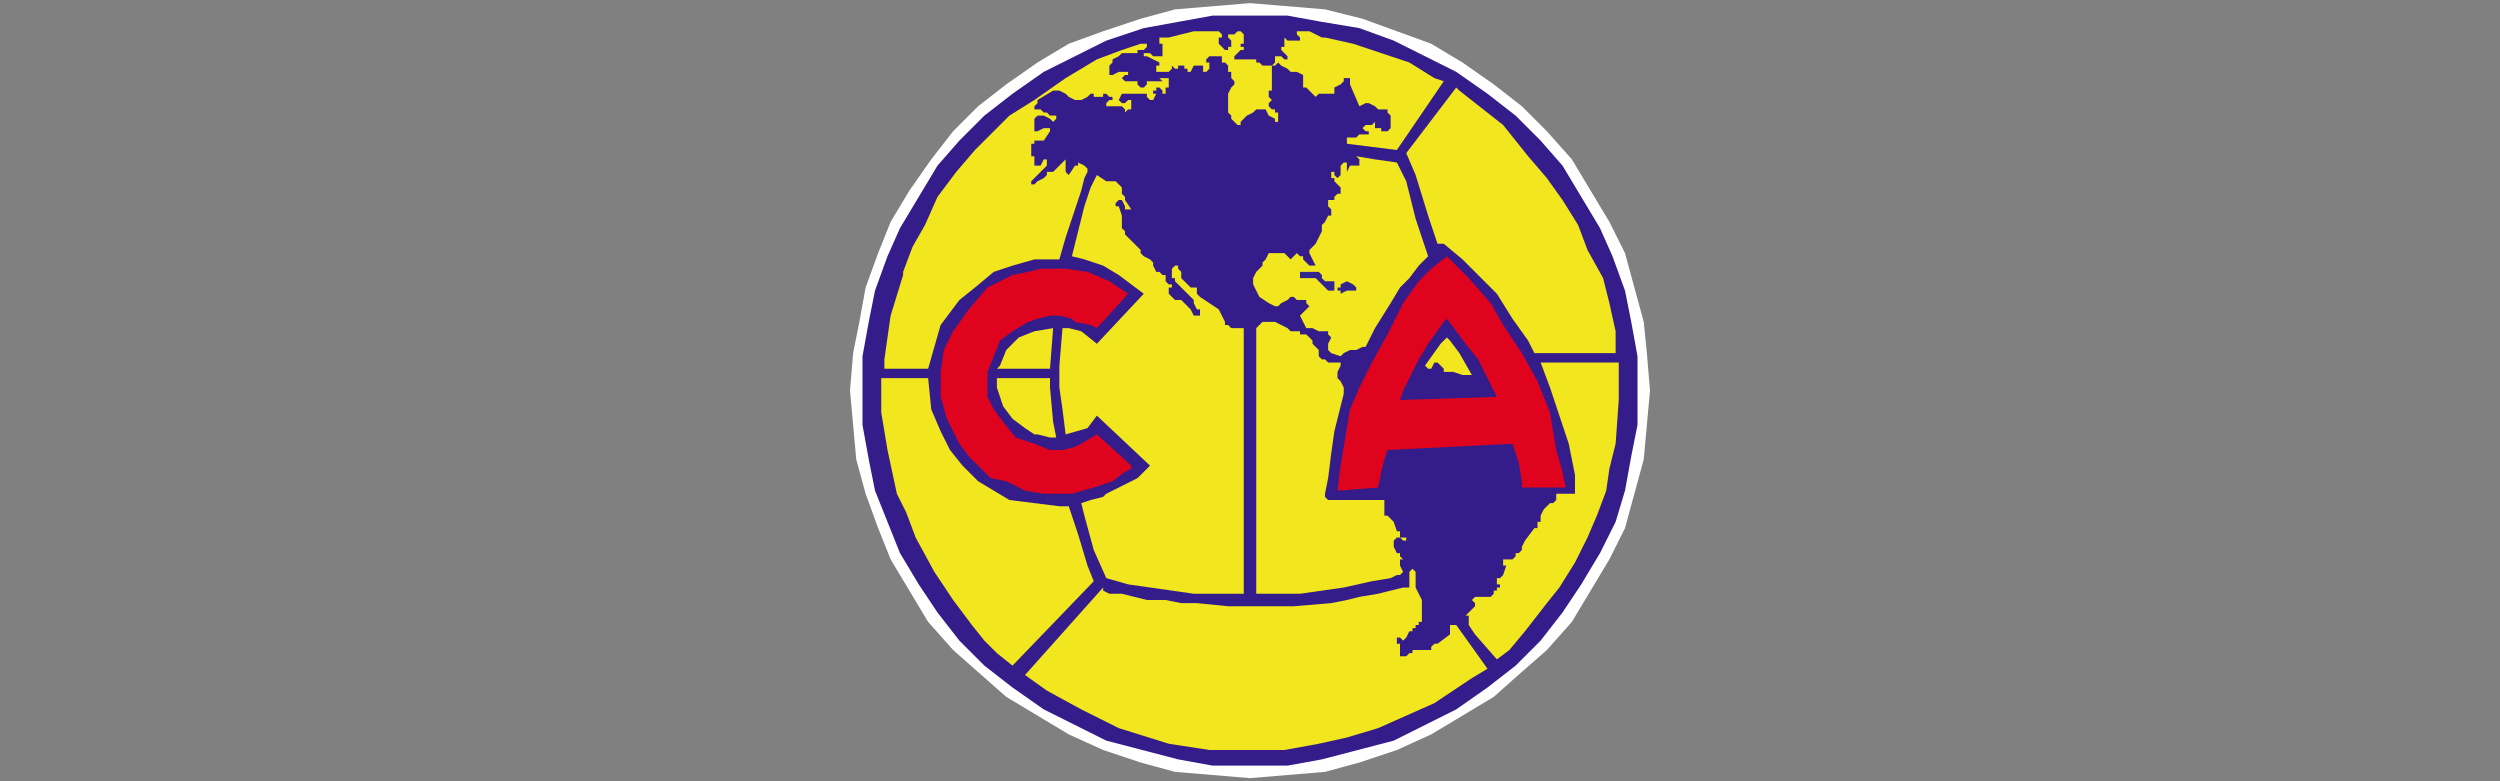
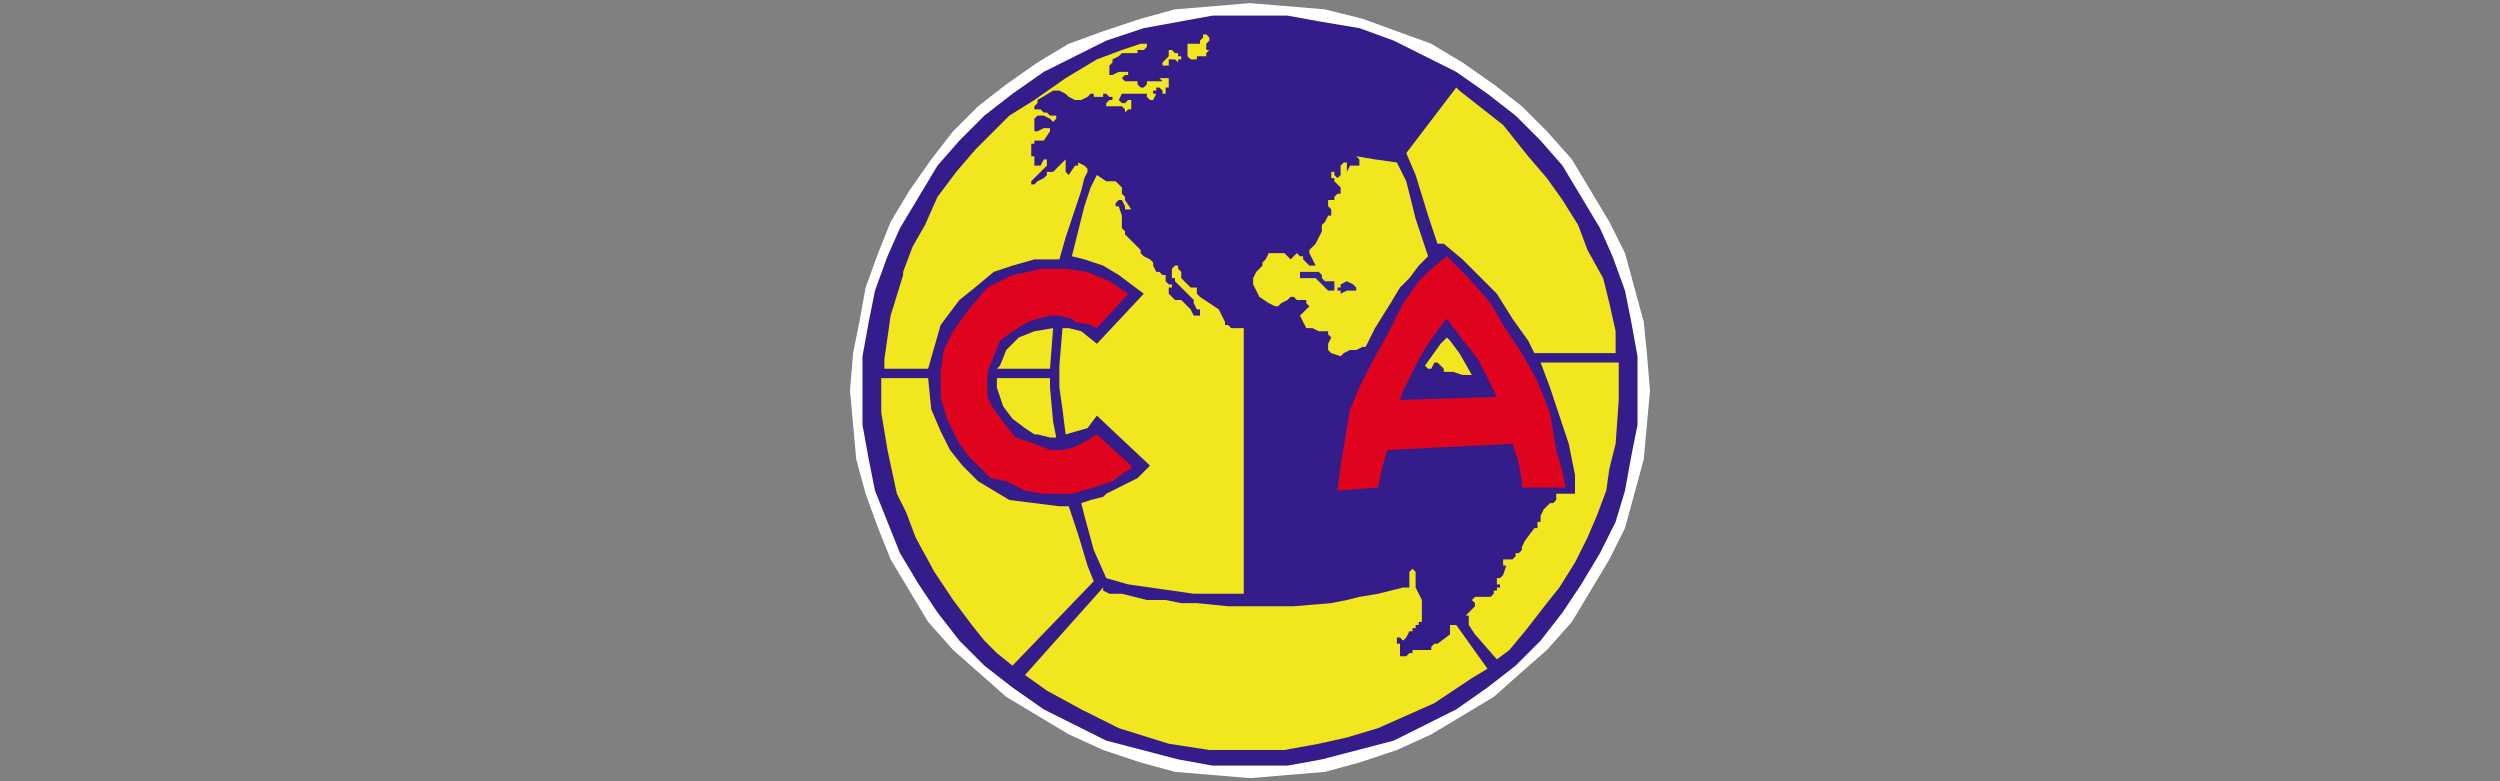
<svg xmlns="http://www.w3.org/2000/svg" version="1.1" id="Layer_1" x="0px" y="0px" viewBox="0 0 80 25" style="enable-background:new 0 0 80 25;" xml:space="preserve">
  <rect x="0" y="0" width="80" height="25" fill="#808080" stroke="none" />
  <style type="text/css">
	.st0{fill-rule:evenodd;clip-rule:evenodd;fill:#FFFFFF;}
	.st1{fill-rule:evenodd;clip-rule:evenodd;fill:#341C8A;}
	.st2{fill-rule:evenodd;clip-rule:evenodd;fill:#F2E61E;}
	.st3{fill-rule:evenodd;clip-rule:evenodd;fill:#E0031E;}
	.st4{fill-rule:evenodd;clip-rule:evenodd;fill:#32258F;}
</style>
  <g>
    <polygon class="st0" points="40,0.1 41.2,0.2 42.4,0.3 43.6,0.6 44.7,1 45.8,1.4 46.8,2 47.8,2.7 48.7,3.4 49.5,4.2 50.3,5.1    50.9,6.1 51.5,7.1 52,8.1 52.3,9.2 52.6,10.3 52.7,11.3 52.8,12.5 52.7,13.6 52.6,14.7 52.3,15.8 52,16.9 51.5,17.9 50.9,18.9    50.3,19.9 49.5,20.8 48.7,21.5 47.8,22.3 46.8,22.9 45.8,23.5 44.7,24 43.5,24.4 42.4,24.7 41.2,24.8 40,24.9 38.8,24.8 37.6,24.7    36.5,24.4 35.3,24 34.2,23.5 33.2,22.9 32.2,22.3 30.5,20.8 29.7,19.9 29.1,18.9 28.5,17.9 28.1,16.9 27.7,15.8 27.4,14.7    27.3,13.6 27.2,12.5 27.3,11.3 27.5,10.3 27.7,9.2 28.1,8.1 28.5,7.1 29.1,6.1 29.8,5.1 30.5,4.2 31.3,3.4 32.2,2.7 33.2,2    34.2,1.4 35.3,1 36.5,0.6 37.6,0.3 38.8,0.2 40,0.1  " />
    <polygon class="st1" points="44.6,1.3 45.6,1.8 46.6,2.3 47.6,3 48.5,3.7 49.3,4.5 50,5.3 50.6,6.3 51.2,7.3 51.6,8.2 52,9.3    52.2,10.3 52.4,11.4 52.4,12.5 52.4,13.6 52.2,14.6 52,15.7 51.7,16.7 51.2,17.7 50.6,18.7 50,19.6 49.3,20.5 48.5,21.3 47.6,22    46.6,22.7 45.6,23.2 44.6,23.7 42.3,24.3 41.2,24.5 40,24.5 38.8,24.5 37.7,24.3 35.4,23.7 34.4,23.2 33.4,22.7 32.4,22 31.5,21.3    30.7,20.5 30,19.6 29.4,18.7 28.8,17.7 28.4,16.7 28,15.7 27.8,14.7 27.6,13.6 27.6,12.5 27.6,11.4 27.8,10.3 28,9.3 28.4,8.2    28.8,7.3 29.4,6.3 30,5.3 30.7,4.5 31.5,3.7 32.4,3 33.4,2.3 34.4,1.8 35.4,1.3 36.6,0.9 37.7,0.7 38.8,0.5 40,0.5 41.2,0.5    42.3,0.7 43.5,0.9 44.6,1.3  " />
    <polygon class="st2" points="32.8,21.6 35.3,18.8 35.3,18.9 35.5,19 35.9,19 36.7,19.2 37.3,19.2 37.8,19.3 38.3,19.3 39.3,19.4    41.4,19.4 42.6,19.3 43.1,19.2 43.5,19.1 44.1,19 44.5,18.9 44.9,18.8 45,18.8 45.1,18.8 45.1,18.7 45.1,18.3 45.2,18.2 45.3,18.3    45.3,18.7 45.3,18.8 45.5,19.2 45.5,19.3 45.5,19.5 45.5,19.7 45.5,19.8 45.5,19.9 45.4,19.9 45.4,19.9 45.4,20 45.3,20 45.3,20.1    45.2,20.1 45.2,20.2 45.1,20.2 45,20.4 44.9,20.5 44.9,20.5 44.8,20.4 44.7,20.4 44.7,20.5 44.7,20.6 44.7,20.6 44.8,20.6    44.8,20.7 44.8,20.7 44.8,20.8 44.8,20.8 44.8,20.9 44.8,20.9 44.8,21 45,21 45.1,20.9 45.2,20.9 45.2,20.9 45.2,20.8 45.7,20.8    45.8,20.8 45.8,20.7 45.9,20.6 46,20.6 46.4,20.3 46.4,20.2 46.4,20 46.5,20 46.6,20 47.6,21.4 47.1,21.7 46.5,22.1 45.9,22.5    45,22.9 44.1,23.3 43.1,23.6 42.2,23.8 41.1,24 40,24 38.7,24 37.4,23.8 35.8,23.3 34.6,22.7 33.5,22.1 32.8,21.6  " />
    <polygon class="st2" points="49.3,11.6 51.8,11.6 51.8,12.2 51.8,12.8 51.7,14.2 51.5,15 51.4,15.7 51.1,16.5 50.8,17.2 50.4,18    49.9,18.8 49.5,19.3 48.8,20.2 48.3,20.8 47.9,21.1 47.2,20.3 47,20 47,19.9 47,19.7 46.9,19.7 46.9,19.7 47.1,19.5 47.1,19.5    47.2,19.4 47.2,19.3 47.1,19.2 47.1,19.2 47.2,19.1 47.7,19.1 47.8,19 47.8,18.9 47.9,18.9 47.9,18.8 48,18.8 48,18.7 47.9,18.7    47.9,18.6 47.9,18.6 47.9,18.6 47.9,18.5 48,18.5 48.1,18.4 48.1,18.4 48.2,18.1 48.1,18.1 48.1,17.9 48.2,17.9 48.3,17.9    48.4,17.9 48.5,17.8 48.5,17.7 48.5,17.7 48.6,17.7 48.7,17.6 48.7,17.6 48.7,17.5 48.8,17.3 49.1,16.9 49.2,16.9 49.2,16.8    49.2,16.8 49.2,16.7 49.3,16.7 49.3,16.5 49.4,16.3 49.4,16.3 49.6,16.1 49.7,16.1 49.8,16 49.8,15.8 50.4,15.8 50.4,15.2    50.2,14.2 49.9,13.3 49.6,12.4 49.3,11.6  " />
    <polygon class="st2" points="45,4.9 46.6,2.8 46.7,2.9 48.1,4 48.9,5 49.5,5.7 50,6.4 50.5,7.2 50.8,8 51.3,8.9 51.5,9.7    51.7,10.6 51.7,11.3 49.1,11.3 48.9,10.9 48.4,10.2 47.9,9.4 47.3,8.8 46.8,8.3 46.2,7.8 46,7.8 45.7,6.9 45.3,5.6 45,4.9  " />
    <polygon class="st3" points="46.3,8.2 47,8.9 47.7,9.7 48.1,10.4 48.7,11.3 49.2,12.2 49.6,13.2 49.7,13.8 49.8,14.4 50,15.1    50.1,15.6 48.7,15.6 48.7,15.4 48.6,14.8 48.4,14.2 44.4,14.4 44.3,14.7 44.2,15.1 44.1,15.6 42.8,15.7 42.9,14.9 43.2,13.1    43.5,12.4 43.9,11.6 44.4,10.7 44.9,9.7 45.4,9 45.8,8.6 46.3,8.2  " />
    <polygon class="st2" points="28.3,11.8 28.3,11.5 28.5,10.1 28.9,8.8 28.9,8.7 29.2,7.9 29.6,7.2 30,6.3 30.6,5.5 31.2,4.8    31.7,4.3 32.3,3.7 33.1,3.2 34.1,2.5 35.1,1.9 35.9,1.6 36.5,1.4 36.7,1.4 36.7,1.5 36.6,1.6 36.5,1.6 36.5,1.6 36.4,1.6 36.4,1.7    35.9,1.7 35.8,1.8 35.6,1.9 35.6,2 35.5,2.1 35.5,2.2 35.5,2.2 35.5,2.4 35.6,2.4 35.8,2.3 35.9,2.3 36,2.3 36.1,2.3 36.1,2.4    36,2.4 35.9,2.5 36,2.6 36.4,2.6 36.4,2.7 36.4,2.7 36.5,2.8 36.6,2.8 36.7,2.7 36.7,2.6 37.2,2.6 37.2,2.6 37.1,2.5 37.1,2.5    37.3,2.5 37.4,2.5 37.4,2.5 37.4,2.6 37.4,2.6 37.4,2.8 37.3,2.8 37.3,3 37.3,3 37.3,3 37.2,3 37.2,2.9 37.1,2.8 37,2.8 37,2.9    36.9,2.9 36.9,3 37,3 36.9,3.2 36.8,3.2 36.7,3.1 36.7,3.1 36.7,3 36.6,3 36.4,3 36,3 35.9,3 35.8,3.2 35.8,3.2 35.9,3.3 36,3.3    36.1,3.2 36.2,3.2 36.2,3.3 36.2,3.3 36.2,3.4 36.2,3.5 36.1,3.5 36.1,3.5 36,3.6 36,3.6 36,3.5 35.9,3.4 35.5,3.4 35.4,3.4    35.4,3.3 35.5,3.2 35.6,3.2 35.6,3.1 35.5,3.1 35.4,3 35.3,3 35.3,3.1 35,3.1 35,3 34.9,3 34.8,3.1 34.6,3.2 34.4,3.2 34.2,3.1    34.1,3 33.9,2.9 33.7,2.9 33.2,3.2 33.2,3.2 33.2,3.3 33.1,3.4 33.1,3.4 33.1,3.5 33.1,3.5 33.2,3.5 33.3,3.5 33.4,3.6 33.5,3.6    33.6,3.7 33.7,3.7 33.8,3.7 33.8,3.7 33.8,3.8 33.8,3.8 33.7,3.9 33.6,3.8 33.4,3.7 33.2,3.7 33.1,3.8 33.1,3.9 33.1,4.2 33.2,4.2    33.4,4.1 33.6,4.1 33.6,4.2 33.4,4.5 33.1,4.5 33.1,4.6 33,4.6 33,4.7 33,4.8 33,4.8 33,5 33,5 33.1,5 33.1,5.3 33.2,5.3 33.3,5.3    33.4,5.1 33.4,5.1 33.4,5.1 33.5,5.1 33.5,5.1 33.5,5.2 33.5,5.3 33.4,5.4 33.3,5.5 33.3,5.5 33.1,5.7 33.1,5.7 33,5.8 33,5.9    33.1,5.9 33.2,5.8 33.4,5.7 33.4,5.7 33.5,5.6 33.5,5.6 33.5,5.5 33.7,5.5 33.8,5.4 33.9,5.3 34.1,5.1 34.1,5.1 34.1,5.3 34.1,5.3    34.1,5.5 34.1,5.5 34.2,5.6 34.4,5.3 34.5,5.3 34.5,5.2 34.7,5.3 34.8,5.4 34.8,5.4 34.8,5.5 34.7,5.7 34.6,6.1 34.2,7.3 34.1,7.6    33.9,8.3 33.1,8.3 32.4,8.5 31.8,8.7 31.2,9.2 30.7,9.6 30.1,10.4 29.9,11.1 29.7,11.8 28.3,11.8  " />
    <polygon class="st2" points="34.8,18.1 35,18.6 32.4,21.3 31.9,20.9 31.5,20.5 31.1,20 30.5,19.2 29.9,18.3 29.3,17.2 29,16.4    28.7,15.8 28.4,14.4 28.3,13.8 28.2,13.2 28.2,12.1 29.7,12.1 29.8,13.1 30.1,13.8 30.4,14.4 30.8,14.9 31.3,15.4 31.8,15.7    32.3,16 33.1,16.1 33.9,16.2 34.2,16.2 34.5,17.1 34.8,18.1  " />
    <polygon class="st3" points="35.5,9 36.1,9.4 35.1,10.5 34.9,10.4 34.4,10.3 34.3,10.2 33.9,10.1 33.6,10.1 33.2,10.2 32.9,10.3    32.4,10.6 32,10.9 31.8,11.4 31.6,11.9 31.6,12.2 31.6,12.7 31.8,13.1 32.1,13.5 32.5,14 33.1,14.2 33.6,14.4 34,14.4 34.4,14.3    34.6,14.2 35.1,13.9 36.2,14.9 36.2,15 36,15.1 35.6,15.4 35,15.6 34.3,15.8 33.4,15.8 32.8,15.7 32.2,15.4 31.7,15.3 31.3,14.9    31,14.6 30.7,14.2 30.3,13.4 30.1,12.7 30.1,11.9 30.2,11.2 30.5,10.6 31,9.9 31.6,9.2 32,9 32.4,8.8 32.9,8.7 33.3,8.6 34.1,8.6    34.8,8.7 35.5,9  " />
-     <polygon class="st2" points="40.2,19 40.2,10.5 40.3,10.4 40.3,10.4 40.4,10.3 40.5,10.3 40.5,10.3 40.8,10.3 41,10.4 41.2,10.5    41.3,10.6 41.4,10.6 41.6,10.6 41.6,10.7 41.8,10.7 41.9,10.8 41.9,10.8 42,10.9 42,11 42.1,11.1 42.2,11.2 42.2,11.3 42.2,11.4    42.3,11.5 42.4,11.5 42.5,11.6 42.9,11.6 42.9,11.7 42.8,11.9 42.8,12.1 42.9,12.2 43,12.4 43,12.5 43,12.5 43,12.6 42.7,13.8    42.6,14.5 42.5,15.3 42.4,15.8 42.4,15.9 42.5,16 42.5,16 44.3,16 44.3,16.5 44.4,16.5 44.6,16.7 44.7,17 44.8,17 44.8,17.1    44.8,17.2 45,17.2 45,17.2 45,17.3 44.9,17.3 44.9,17.4 44.9,17.4 44.9,17.3 44.8,17.2 44.7,17.2 44.6,17.3 44.6,17.5 44.7,17.7    44.8,17.7 44.8,17.8 44.9,17.9 44.8,17.9 44.8,18.1 44.9,18.3 44.8,18.4 44.7,18.4 44.5,18.5 43.9,18.6 43,18.8 41.6,19 40.2,19     " />
    <polygon class="st2" points="35.1,5.6 35.4,5.8 35.7,5.8 35.8,5.9 35.9,6 35.9,6.2 35.9,6.2 35.9,6.2 36,6.3 36,6.4 36.2,6.7    36.2,6.7 36.1,6.7 36,6.7 36,6.6 36,6.6 35.9,6.4 35.8,6.4 35.8,6.4 35.7,6.5 35.7,6.6 35.7,6.6 35.8,6.6 35.9,6.9 35.9,7.3    36,7.4 36,7.5 36.2,7.7 36.3,7.8 36.3,7.8 36.5,8 36.5,8.1 36.5,8.1 36.6,8.2 36.8,8.3 36.9,8.4 36.9,8.5 37,8.7 37.1,8.7    37.2,8.8 37.3,8.8 37.3,8.9 37.3,8.9 37.3,9 37.4,9.1 37.5,9.1 37.5,9.2 37.4,9.2 37.4,9.4 37.5,9.5 37.6,9.6 37.7,9.6 37.8,9.6    37.8,9.6 38.1,9.9 38.2,10.1 38.4,10.1 38.4,10.1 38.4,9.9 38.3,9.9 38.2,9.7 38.2,9.6 38,9.4 37.8,9.2 37.8,9.2 37.7,9.1 37.6,9    37.6,8.9 37.5,8.9 37.5,8.8 37.5,8.7 37.5,8.6 37.6,8.5 37.7,8.5 37.7,8.6 37.7,8.6 37.8,8.7 37.8,8.9 38,9.1 38.1,9.2 38.3,9.2    38.3,9.4 38.4,9.5 38.7,9.7 39,9.9 39.1,10.1 39.2,10.3 39.2,10.4 39.3,10.4 39.4,10.5 39.8,10.5 39.8,19 39.2,19 38.2,19    36.1,18.7 35.4,18.5 35,17.6 34.7,16.5 34.6,16.1 34.9,16 35.3,15.9 35.4,15.8 36.4,15.3 36.8,14.9 35.1,13.3 34.8,13.7 34.1,13.9    34,13.1 33.9,12.4 33.9,11.7 34,10.5 34.2,10.5 34.6,10.6 35.1,11 36.6,9.4 36.2,9.1 35.8,8.8 35.3,8.5 34.7,8.3 34.3,8.2    34.7,6.6 34.9,6 35.1,5.6  " />
    <polygon class="st2" points="31.9,12.4 31.9,12.1 33.6,12.1 33.6,12.4 33.7,13.5 33.8,14 33.6,14 33.2,13.9 33.1,13.9 32.8,13.7    32.4,13.4 32.1,13 31.9,12.4  " />
    <polygon class="st2" points="33.1,10.6 33.7,10.5 33.6,11.8 31.9,11.8 32,11.7 32.2,11.2 32.6,10.8 33.1,10.6  " />
    <polygon class="st2" points="44,5.1 44.7,5.2 45,5.8 45.3,7 45.7,8.2 45.4,8.5 45.1,8.9 44.8,9.2 44.5,9.7 44,10.5 43.9,10.7    43.7,11.1 43.6,11.1 43.4,11.2 43.3,11.2 43.2,11.2 43,11.3 42.9,11.4 42.6,11.3 42.5,11.2 42.5,11 42.6,10.8 42.5,10.7 42.5,10.6    42.4,10.6 42.3,10.6 42.2,10.6 42,10.5 41.8,10.5 41.6,10.1 41.7,10 41.7,10 41.8,9.9 41.9,9.8 41.8,9.7 41.8,9.6 41.7,9.6    41.5,9.6 41.4,9.5 41.3,9.5 41.2,9.6 41,9.7 40.9,9.8 40.8,9.8 40.6,9.7 40.3,9.5 40.1,9.1 40.1,8.9 40.2,8.7 40.3,8.6 40.3,8.6    40.4,8.5 40.4,8.4 40.5,8.3 40.6,8.1 40.7,8.1 40.8,8.1 40.8,8.1 41,8.1 41.1,8.1 41.2,8.2 41.3,8.3 41.4,8.2 41.5,8.1 41.6,8.2    41.7,8.2 41.7,8.3 41.7,8.3 41.9,8.5 42,8.5 42.1,8.5 42,8.3 42,8.3 41.9,8.1 41.9,8 42,7.9 42.1,7.8 42.2,7.6 42.3,7.4 42.3,7.3    42.3,7.2 42.4,7.1 42.5,6.9 42.6,6.9 42.6,6.7 42.5,6.6 42.5,6.4 42.6,6.4 42.6,6.4 42.7,6.4 42.7,6.3 42.8,6.2 42.9,6.2 42.9,6.1    42.9,6 42.9,6 42.8,5.9 42.7,5.8 42.7,5.8 42.7,5.7 42.6,5.7 42.6,5.5 42.7,5.5 42.7,5.6 42.7,5.6 42.8,5.7 42.8,5.7 42.9,5.6    42.9,5.5 42.9,5.5 42.9,5.3 43,5.2 43.1,5.2 43.1,5.3 43.1,5.4 43.1,5.5 43.2,5.3 43.3,5.3 43.4,5.3 43.5,5.3 43.5,5.1 43.4,5    43.2,5 43.2,5 43.4,5 44,5.1  " />
    <polygon class="st2" points="37.5,1.6 37.5,1.6 37.6,1.7 37.7,1.7 37.7,1.8 37.8,1.8 37.8,1.8 37.8,1.9 37.7,1.9 37.7,2 37.7,2    37.6,1.9 37.6,1.9 37.5,1.9 37.4,1.9 37.4,2.1 37.4,2.1 37.3,2.1 37.3,2.1 37.2,2.1 37.2,2 37.3,1.9 37.3,1.9 37.4,1.8 37.4,1.6    37.4,1.6 37.5,1.6  " />
    <polygon class="st2" points="38.5,1.2 38.5,1.1 38.6,1.1 38.7,1.2 38.7,1.2 38.7,1.3 38.6,1.4 38.6,1.6 38.7,1.6 38.6,1.7    38.6,1.8 38.4,1.8 38.3,1.8 38.3,1.9 38.1,1.9 38,1.8 38,1.4 38.4,1.4 38.4,1.3 38.5,1.2  " />
-     <polygon class="st2" points="39,1 39.1,1.1 39.1,1.2 39,1.2 39,1.4 39.2,1.6 39.3,1.6 39.3,1.5 39.4,1.5 39.4,1.4 39.4,1.3    39.3,1.2 39.3,1.2 39.3,1.2 39.3,1.1 39.5,1.1 39.6,1 39.7,1 39.8,1.1 39.8,1.1 39.8,1.2 39.8,1.2 39.8,1.4 39.7,1.4 39.7,1.5    39.8,1.5 39.8,1.6 39.7,1.6 39.6,1.7 39.6,1.7 39.5,1.8 39.5,1.9 39.5,1.9 40.2,1.9 40.2,2 40.3,2 40.4,2.1 40.7,2.1 40.8,2    40.8,1.8 41,1.8 41.1,1.9 41.2,1.9 41.2,1.8 41,1.6 41,1.5 41.1,1.5 41.1,1.4 41.1,1.3 41.1,1.2 41.1,1.2 41.1,1.2 41.2,1.3    41.6,1.3 41.6,1.2 41.5,1.1 41.5,1 41.9,1 42.3,1.2 42.4,1.2 43.3,1.4 43.9,1.6 44.2,1.7 45.1,2 45.9,2.5 46.2,2.6 44.7,4.8    43.1,4.6 43.1,4.4 43.2,4.4 43.4,4.4 43.5,4.3 43.8,4.3 43.8,4.2 43.7,4.2 43.6,4.1 43.6,4.1 43.7,4 43.9,4 44,3.9 44,3.9 44,4.1    44.2,4.1 44.2,4.2 44.3,4.2 44.3,4.2 44.4,4.2 44.5,4.1 44.5,3.9 44.5,3.8 44.5,3.7 44.4,3.6 44.4,3.5 44.3,3.5 44.2,3.5 44.1,3.5    44,3.4 43.8,3.3 43.7,3.3 43.5,3.4 43.5,3.4 43.2,2.7 43.2,2.5 43,2.5 43,2.6 42.9,2.7 42.7,2.8 42.7,3 42.5,3 42.5,3 42.3,3    42.3,3 42.3,3 42.2,3 42.2,3 42.1,3.1 42,3 41.9,2.9 41.9,2.9 41.8,2.8 41.7,2.8 41.7,2.6 41.7,2.5 41.7,2.4 41.5,2.3 41.3,2.3    41.2,2.2 41,2.1 41,2.1 40.9,2 40.9,2 40.8,2.1 40.7,2.1 40.7,2.3 40.7,2.4 40.7,2.7 40.7,2.8 40.7,2.9 40.6,2.9 40.6,3.1    40.7,3.2 40.7,3.2 40.6,3.3 40.6,3.4 40.7,3.5 40.8,3.5 40.8,3.6 40.9,3.6 40.9,3.7 40.9,3.9 40.9,3.9 40.9,3.9 40.8,3.9 40.8,3.8    40.6,3.7 40.5,3.5 40.4,3.5 40.4,3.5 40.2,3.5 40.1,3.6 39.9,3.7 39.8,3.8 39.8,3.8 39.7,3.9 39.7,4 39.6,4 39.5,3.9 39.5,3.9    39.4,3.8 39.4,3.7 39.3,3.6 39.3,3.5 39.3,3 39.4,2.8 39.5,2.7 39.5,2.7 39.5,2.6 39.4,2.5 39.4,2.4 39.4,2.3 39.3,2.3 39.3,2.1    39.3,2.1 39.2,2 39.1,2 39.1,1.9 39.1,1.8 39.1,1.8 38.7,1.8 38.7,1.8 38.6,1.9 38.6,2 38.7,2 38.7,2.1 38.7,2.2 38.6,2.3    38.5,2.3 38.5,2.3 38.5,2.3 38.5,2.1 38.2,2.1 38.2,2.1 38.2,2.1 38.1,2.3 38,2.3 38,2.2 37.9,2.2 37.9,2.1 37.9,2.1 37.8,2.1    37.7,2.1 37.7,2.1 37.7,2.2 37.6,2.2 37.5,2.1 37.5,2.2 37.4,2.3 37.3,2.3 37.2,2.3 37.1,2.3 37,2.3 37,2.1 37.1,2.1 37.1,2    36.9,1.9 36.9,1.9 36.7,1.8 36.6,1.8 36.6,1.7 36.8,1.7 36.9,1.8 37.2,1.8 37.2,1.7 37.2,1.6 37.2,1.4 37.1,1.4 37.1,1.3 37.1,1.2    37.4,1.2 37.8,1.1 38.2,1 38.9,1 39,1  " />
    <polygon class="st1" points="46.3,10.2 46.9,11 47.3,11.5 47.9,12.7 44.8,12.8 44.9,12.5 45.1,12.1 45.4,11.5 45.7,11 46.2,10.3    46.3,10.2  " />
    <polygon class="st4" points="43.1,9 43.1,9 43.3,9.1 43.3,9.1 43.4,9.2 43.4,9.3 43.1,9.3 42.9,9.4 42.9,9.4 42.9,9.3 42.8,9.3    42.8,9.2 42.9,9.2 42.9,9.2 42.9,9.1 43.1,9  " />
    <polygon class="st4" points="42.6,9 42.7,9 42.7,9 42.7,9.3 42.5,9.3 42.4,9.2 42.2,9 42.1,8.9 41.9,8.9 41.6,8.9 41.6,8.8    41.6,8.7 41.6,8.7 41.9,8.7 42,8.7 42.2,8.7 42.3,8.8 42.3,8.9 42.4,9 42.6,9  " />
    <polygon class="st2" points="46.1,11 46.3,10.8 46.3,10.8 46.4,10.9 46.7,11.3 47.1,12 46.8,12 46.5,11.9 46.4,11.9 46.4,11.9    46.3,11.9 46.3,11.9 46.2,11.9 46.2,11.8 46.1,11.7 46,11.6 45.9,11.6 45.8,11.8 45.7,11.8 45.6,11.7 46.1,11  " />
  </g>
</svg>